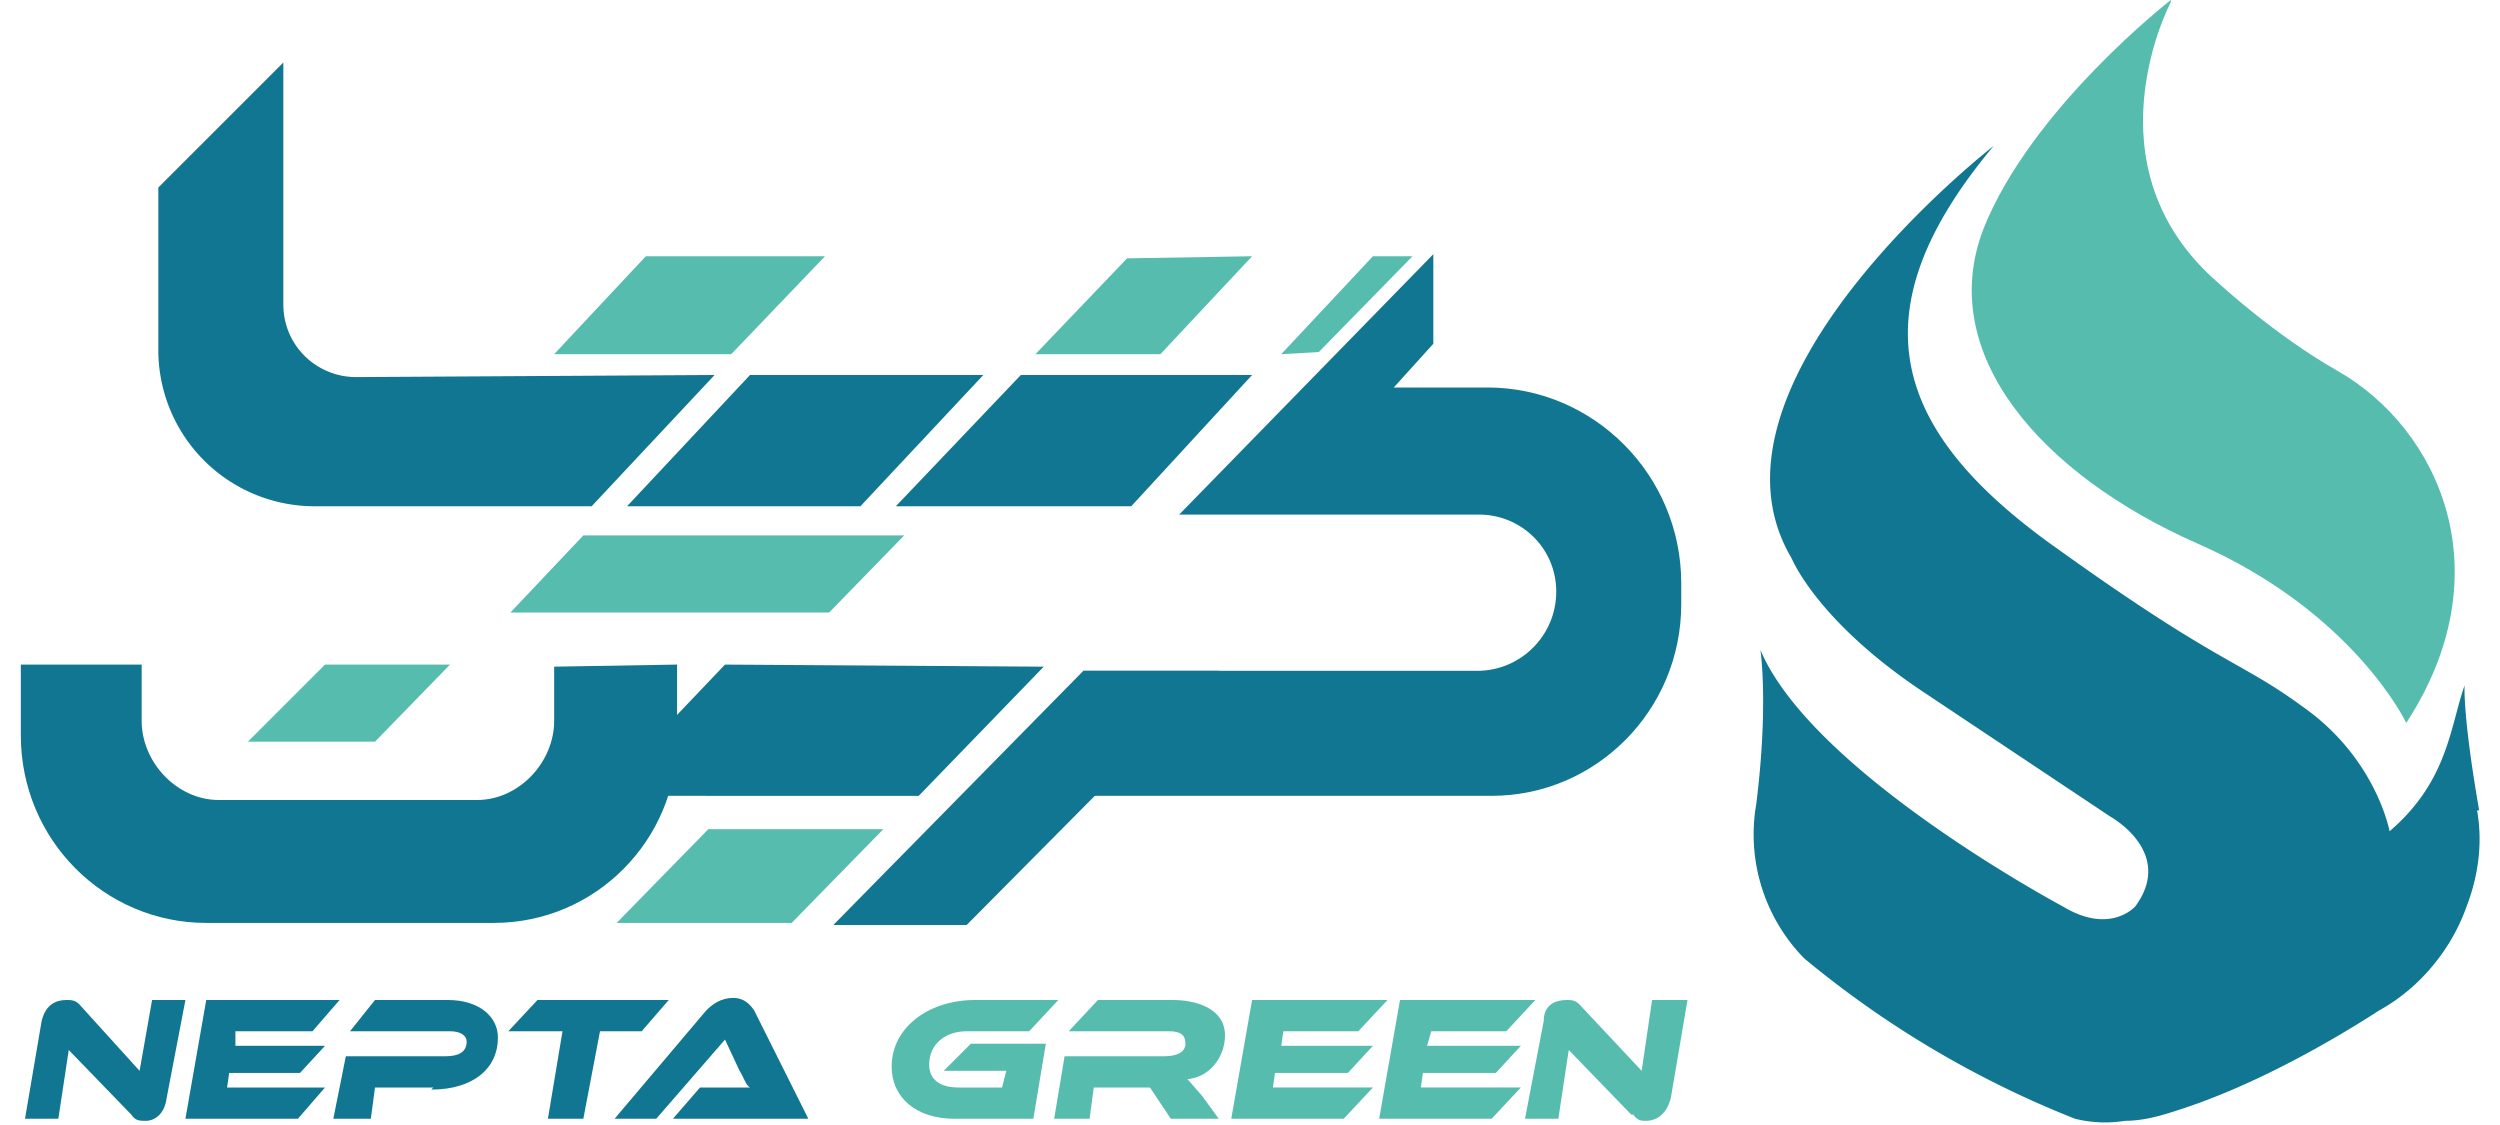
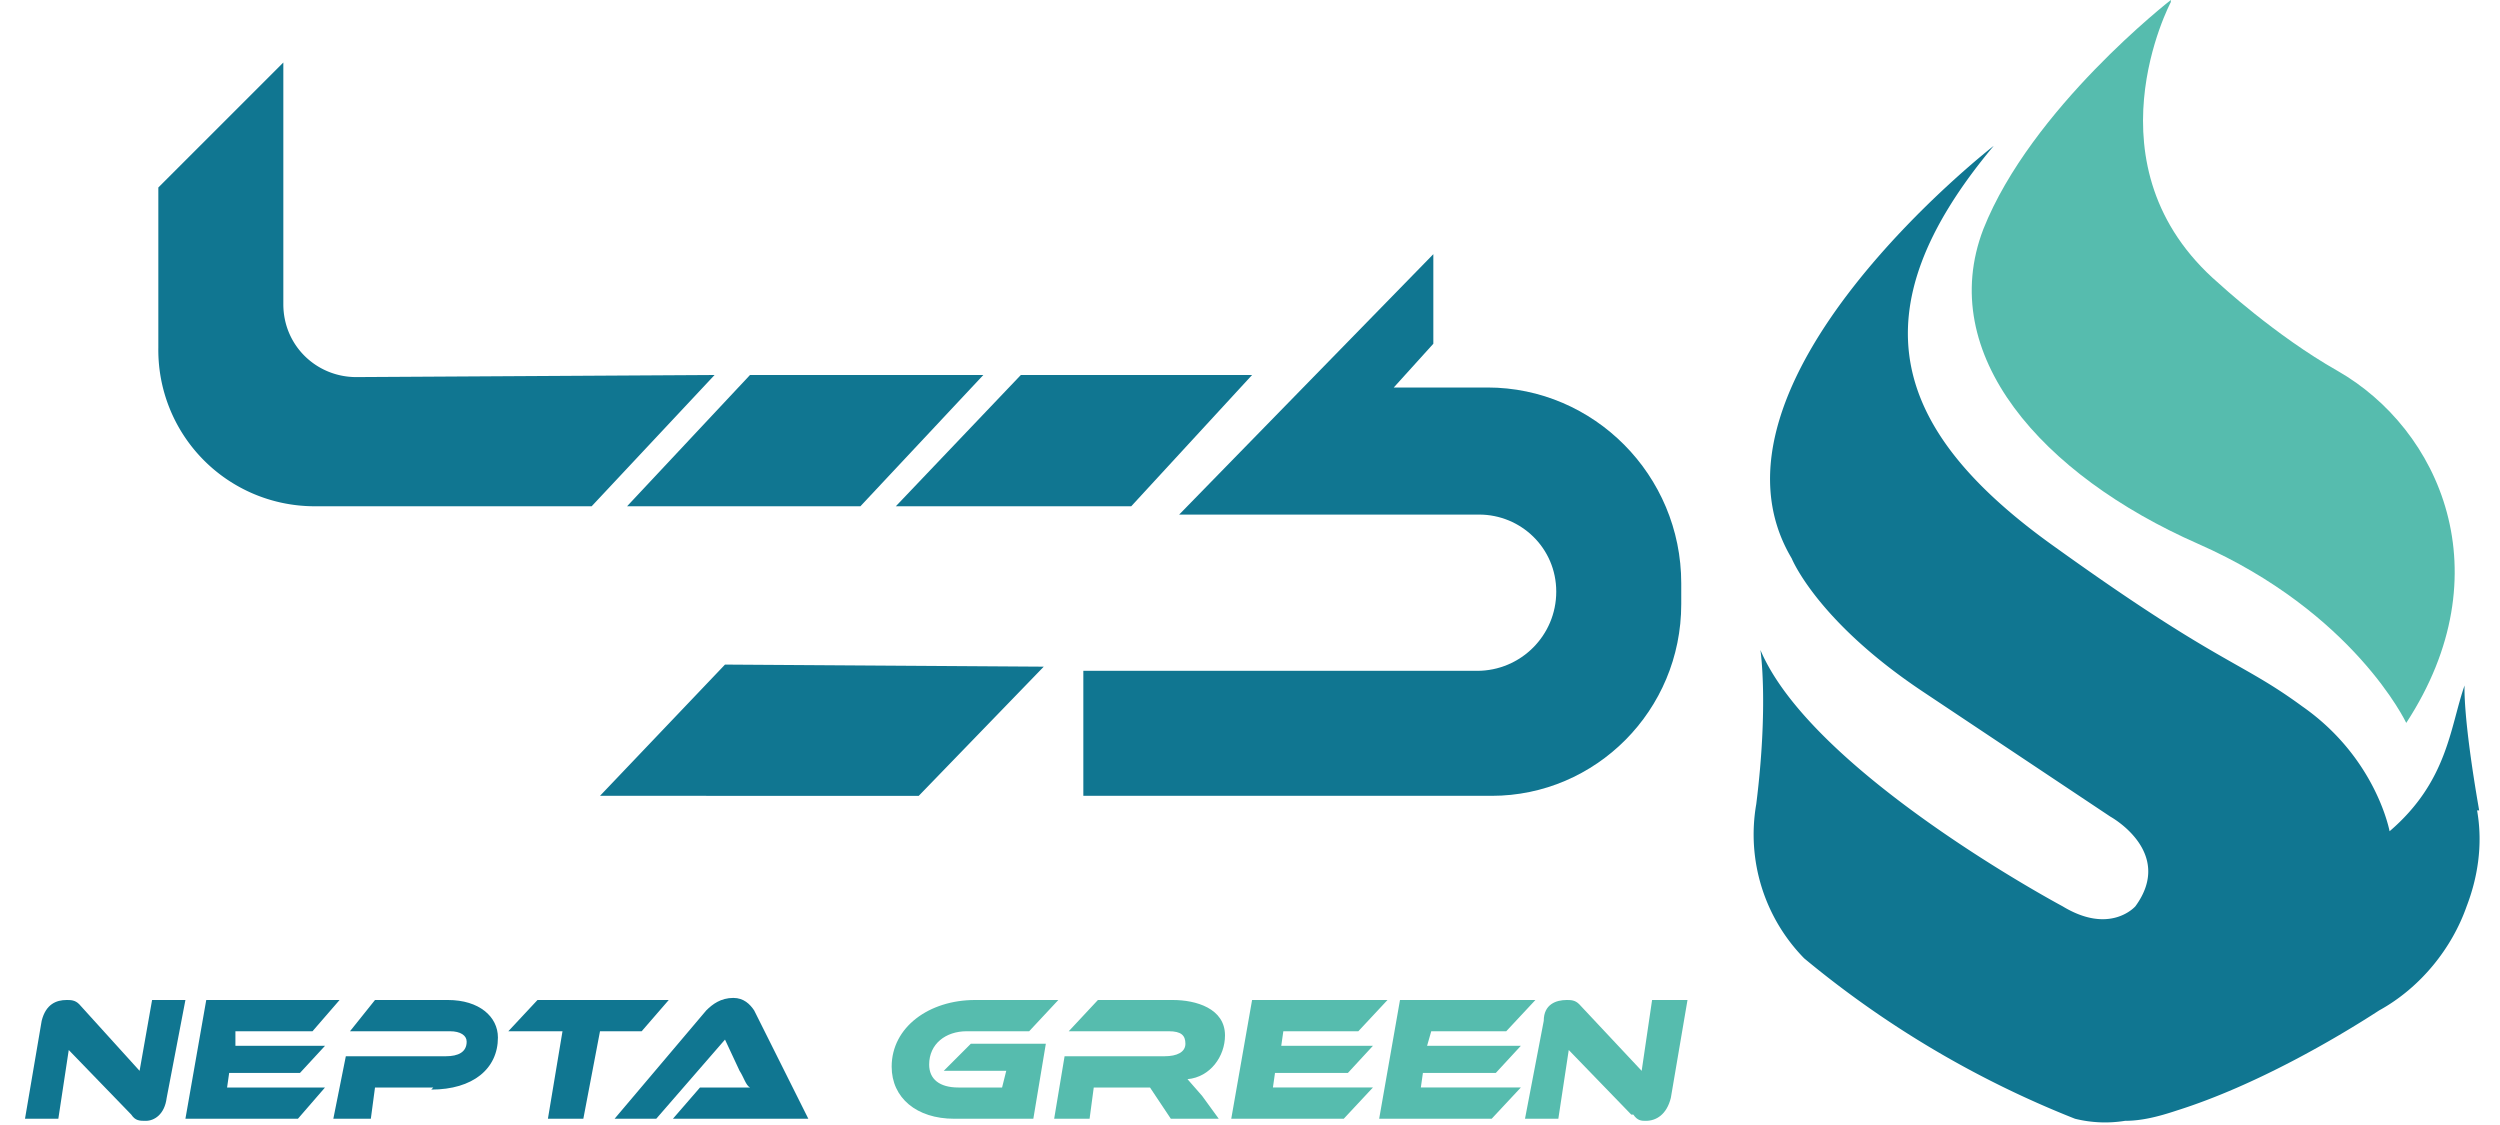
<svg xmlns="http://www.w3.org/2000/svg" width="120" height="54" viewBox="0 0 118 54">
  <path fill="#107691" d="m5.3 53.5-3-3.1-.5 3.3H.2L1 49c.2-.8.7-1 1.2-1 .2 0 .4 0 .6.2l2.9 3.2.6-3.4h1.6L7 52.7c-.1.8-.6 1.1-1 1.1-.3 0-.5 0-.7-.3ZM14.6 52.2l-1.3 1.5H7.9l1-5.7h6.4L14 49.5h-3.7v.7h4.3l-1.2 1.3H10l-.1.7ZM19.8 52.2H17l-.2 1.5h-1.8l.6-3h4.8c.6 0 1-.2 1-.7 0-.3-.3-.5-.8-.5h-4.8L17 48h3.5c1.5 0 2.4.8 2.4 1.8 0 1.5-1.2 2.5-3.2 2.5ZM31.1 48l-1.3 1.5h-2l-.8 4.2h-1.7l.7-4.2h-2.6l1.4-1.5ZM31.3 53.7l1.3-1.5H35c-.2-.1-.3-.5-.5-.8l-.7-1.5-3.3 3.8h-2l4.4-5.2c.3-.3.7-.6 1.3-.6.5 0 .8.3 1 .6l2.6 5.2Zm0 0" />
  <path fill="#56bcae" d="M45.6 50.1h3.6l-.6 3.6h-3.8c-1.8 0-3-1-3-2.5 0-1.9 1.8-3.2 4-3.2h4l-1.4 1.5h-3c-1 0-1.8.6-1.8 1.6 0 .7.5 1.1 1.4 1.1h2.1l.2-.8h-3l1.3-1.3ZM57.5 53.7h-2.3l-1-1.5h-2.7l-.2 1.5h-1.7l.5-3h4.8c.6 0 1-.2 1-.6 0-.4-.2-.6-.8-.6h-4.8l1.4-1.5h3.6c1.1 0 2.5.4 2.5 1.7 0 1-.7 2-1.8 2.1l.7.8ZM64.9 52.2l-1.4 1.5h-5.4l1-5.7h6.5l-1.4 1.5h-3.6l-.1.7h4.4l-1.2 1.3h-3.5l-.1.7ZM72 52.2l-1.4 1.5h-5.4l1-5.7h6.5l-1.4 1.5h-3.6l-.2.7H72l-1.2 1.3h-3.5l-.1.7ZM77.3 53.5l-3-3.1-.5 3.3h-1.6l.9-4.7c0-.8.6-1 1.1-1 .2 0 .4 0 .6.2l3 3.2.5-3.4H80l-.8 4.7c-.2.8-.7 1.1-1.2 1.1-.2 0-.4 0-.6-.3ZM103.2.1S99 8 105.5 13.6c0 0 2.7 2.5 5.7 4.2 4.9 2.8 8 9.7 3.3 16.9 0 0-2.5-5.3-10-8.6S91.9 17 94.2 11c2.3-5.8 9-11 9-11Zm0 0" />
  <path fill="#107691" d="M118 38.9c-.8-4.6-.7-6-.7-6-.7 2-.8 4.6-3.6 7-.1-.5-.9-3.7-4.2-6-3-2.2-4-2-11.8-7.6C89.8 20.7 88 15 94.7 7c0 0-14.7 11.4-9.7 19.8 0 0 1.2 3 6.3 6.4l9 6s3.1 1.7 1.2 4.3c0 0-1.2 1.4-3.5 0 0 0-12-6.4-14.5-12.3 0 0 .4 2.6-.2 7.4a8.5 8.5 0 0 0 2.3 7.4 47.9 47.9 0 0 0 13 7.7 6 6 0 0 0 2.4.1c.8 0 1.6-.2 2.5-.5 3.8-1.2 7.7-3.5 9.7-4.8 2-1.1 3.5-3 4.2-5 .5-1.3.8-2.9.5-4.6ZM33.3 18l-5.9 6.3H14a7.5 7.5 0 0 1-7.4-7.6V9l6-6v11.6c0 2 1.6 3.5 3.5 3.5ZM49.1 32l-6 6.2H27.8l6-6.3Zm0 0" />
-   <path fill="#56bcae" d="M59.1 12.3 54.7 17h-6l4.4-4.6ZM62.3 16.9l4.5-4.6h-1.9L60.5 17ZM17 35.6l3.6-3.7h-6l-3.7 3.7ZM38.6 12.3H30L25.6 17h8.5ZM41.4 39.8H33l-4.4 4.5h8.4ZM38.8 29.4l3.6-3.7H27l-3.5 3.7Zm0 0" />
-   <path fill="#107691" d="M51 32.2 39 44.4h6.4l12.1-12.2ZM25.6 32v2.6c0 2-1.7 3.8-3.7 3.8H9.5c-2 0-3.7-1.8-3.7-3.8v-2.7H0v3.4c0 5 4 9 8.9 9h13.8c4.9 0 8.8-4 8.8-8.8v-3.6Zm0 0" />
  <path fill="#107691" d="M70.4 18.6h-4.5l1.9-2.1v-4.3L55.6 24.7H70c2 0 3.7 1.6 3.7 3.7s-1.7 3.8-3.8 3.8H51v6h19.6c5 0 9.1-4.1 9.1-9.2v-1c0-5.2-4.2-9.4-9.3-9.4ZM46.2 18H35l-5.9 6.3h11.2ZM59.1 18H48l-6 6.3h11.3Zm0 0" />
</svg>